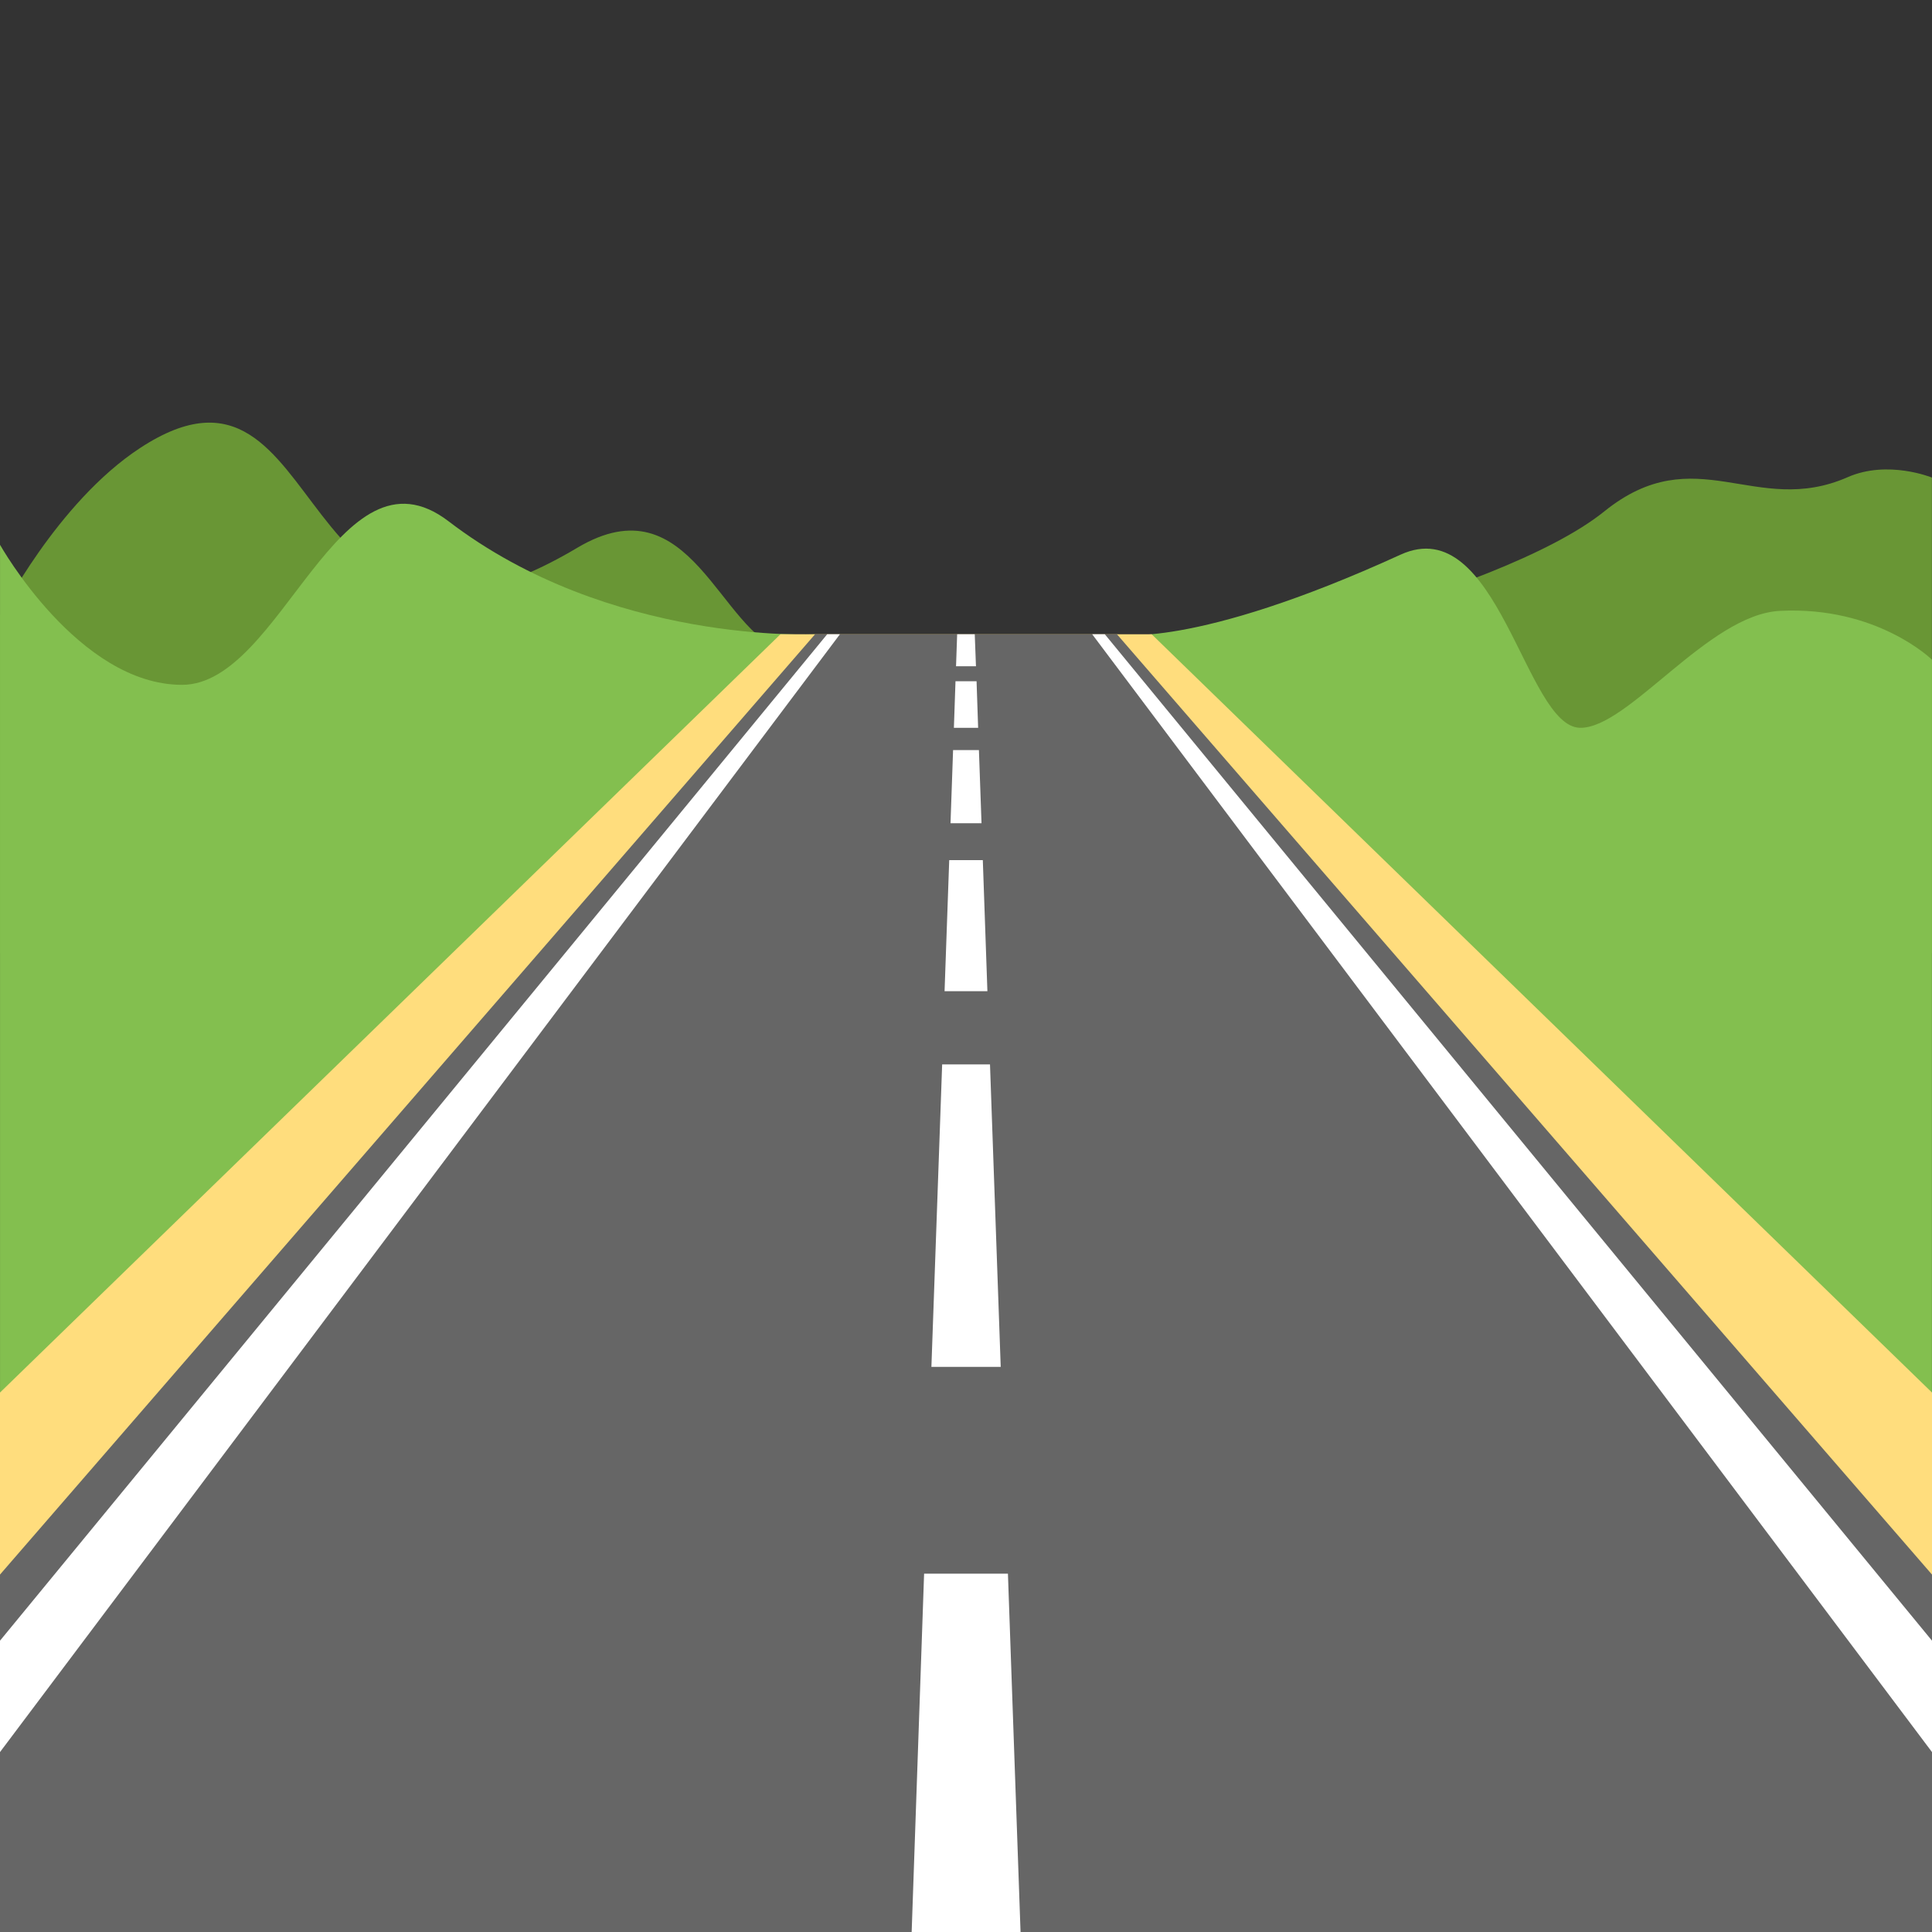
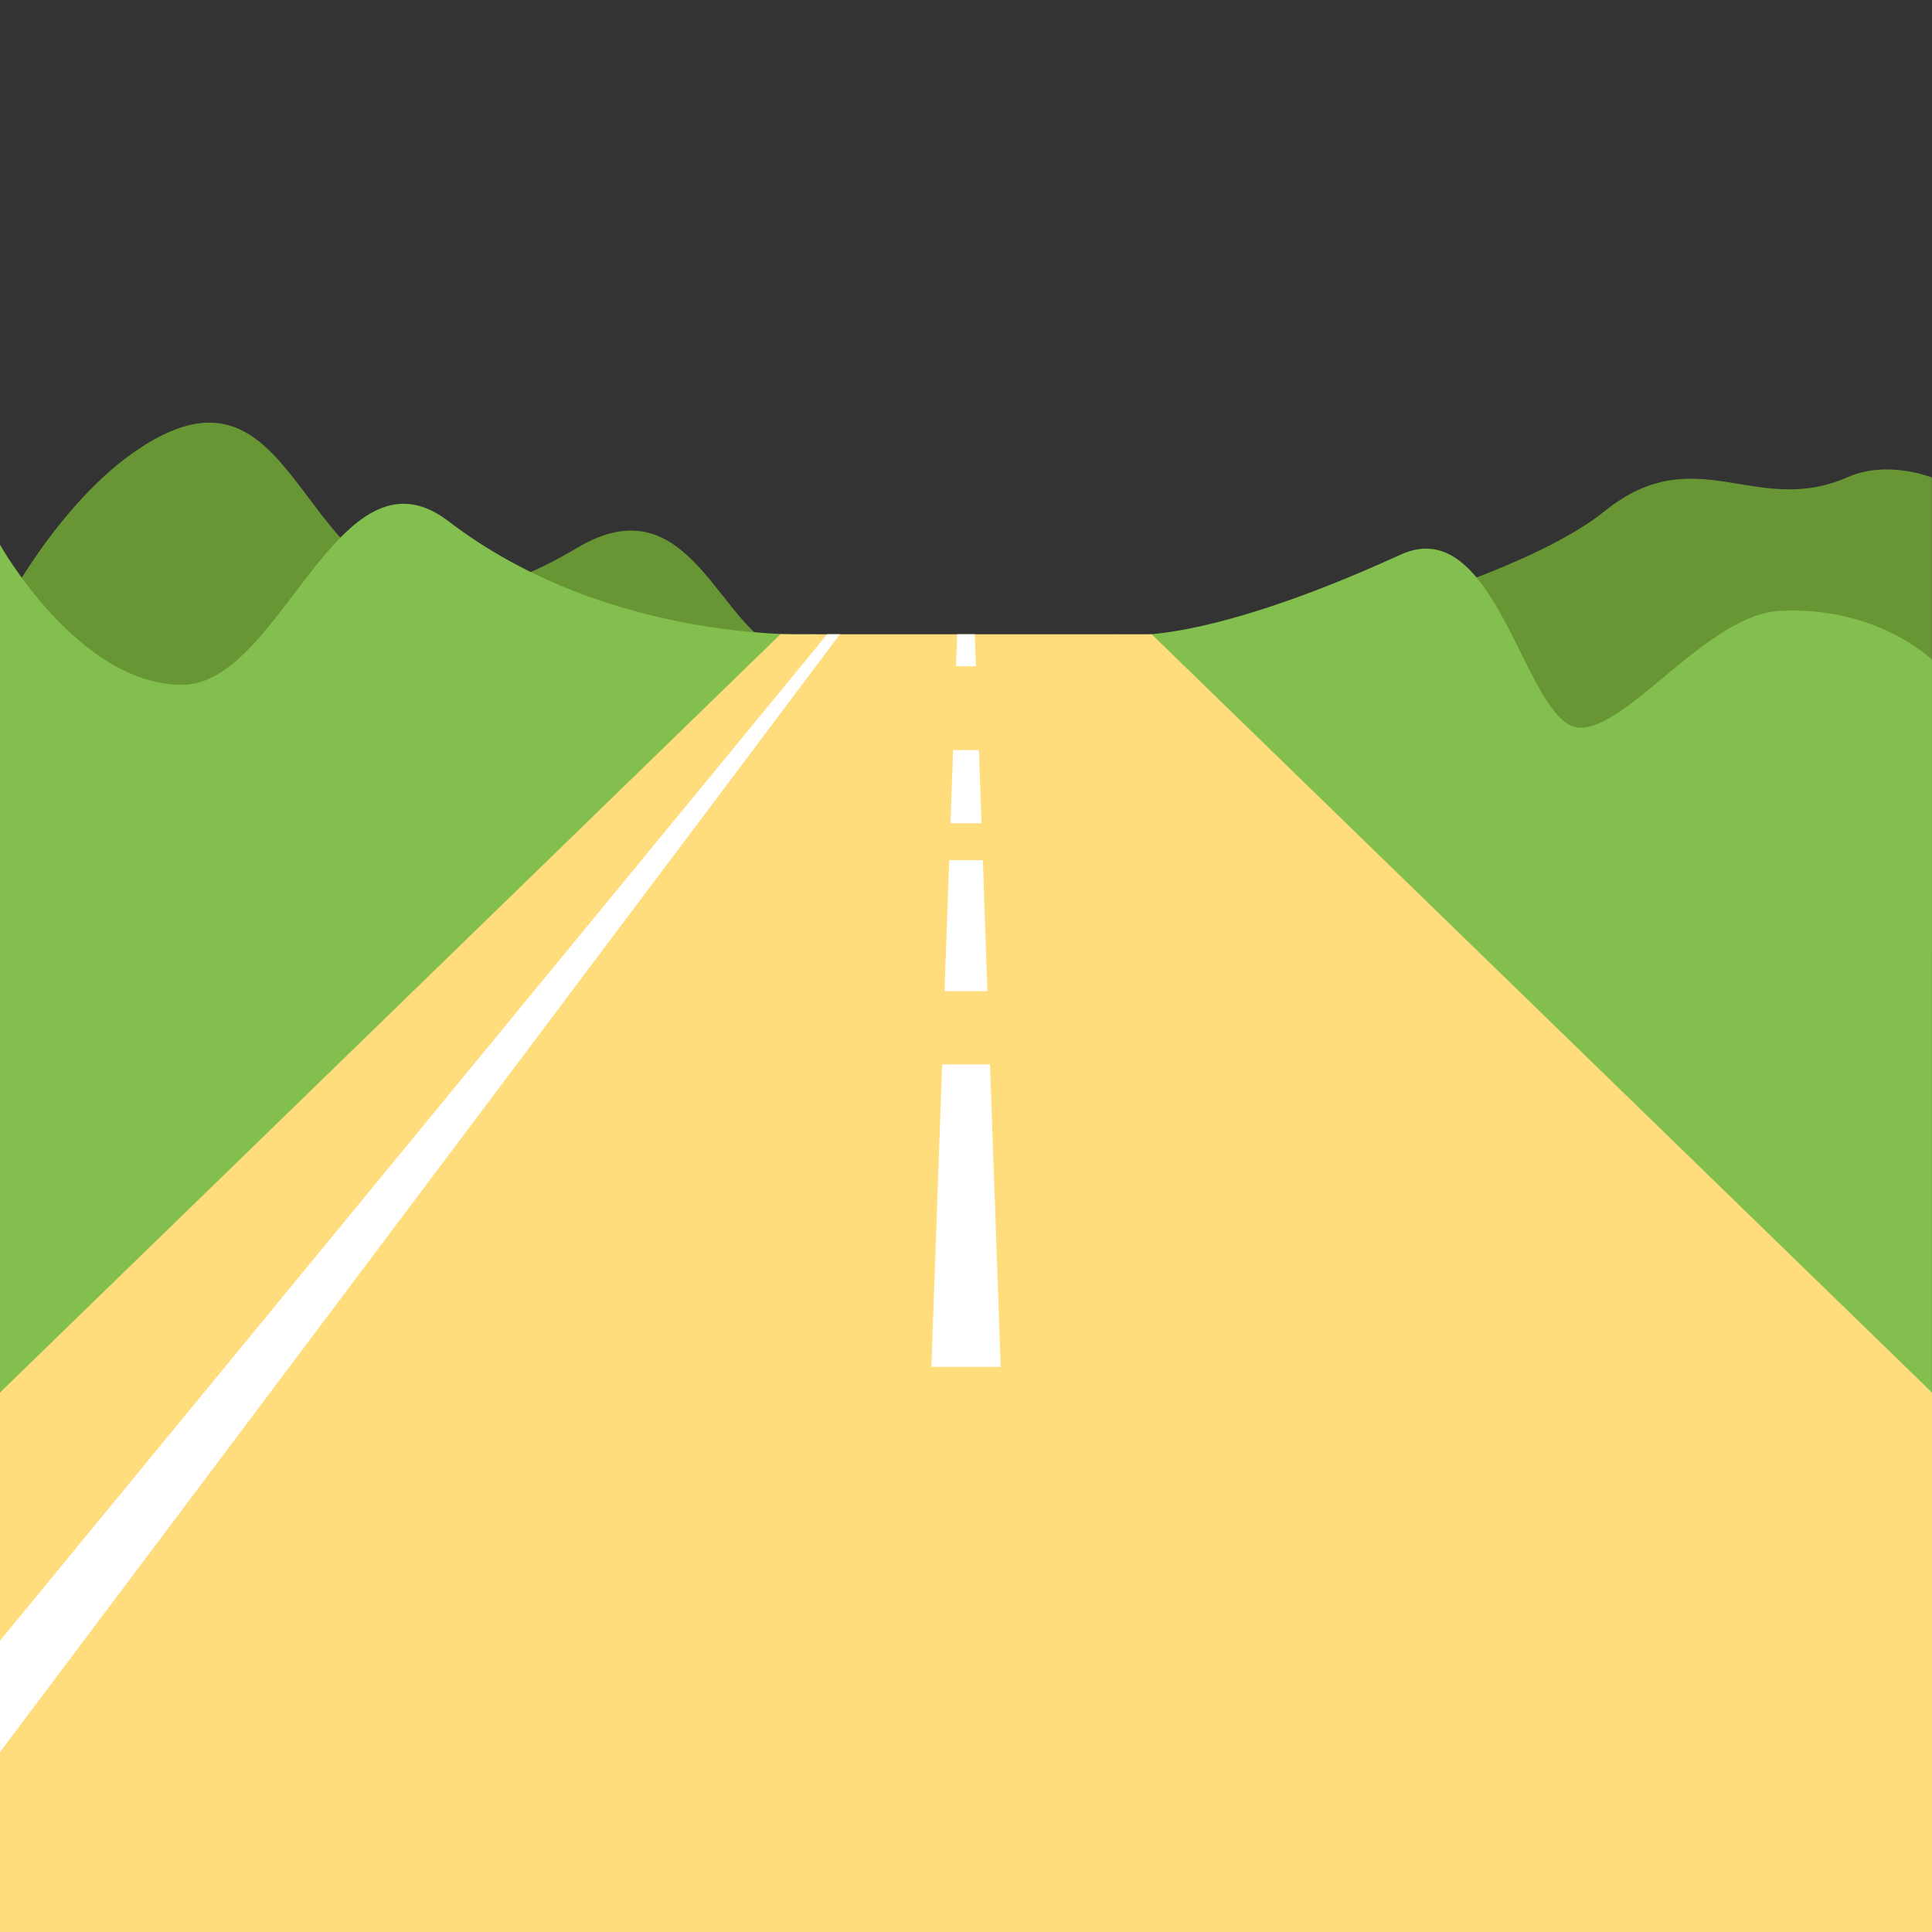
<svg xmlns="http://www.w3.org/2000/svg" viewBox="0 0 64 64" enable-background="new 0 0 64 64">
  <rect x="0" y="0" width="64" height="64" fill="#333333" stroke="none" />
  <path fill="#699635" d="m0 20.383c0 0 1.881-3.737 4.645-5.545 6.418-4.199 4.813 9.06 14.48 3.307 3.783-2.25 4.707 2.864 6.885 3.419 4.746 1.209 12.322.604 12.322.604s11.25-2.357 14.813-5.228c3.034-2.444 5 .21 8.06-1.132 1.329-.586 2.792.012 2.792.012v15.751h-64v-11.188" />
  <g fill="#83bf4f">
-     <path d="m27 21.01c0 0-6.797.349-12.141-3.742-3.652-2.795-5.527 5.418-8.828 5.418-3.429.001-6.03-4.639-6.03-4.639v35.21l27-32.24" />
+     <path d="m27 21.01c0 0-6.797.349-12.141-3.742-3.652-2.795-5.527 5.418-8.828 5.418-3.429.001-6.03-4.639-6.03-4.639v35.21" />
    <path d="m37 21.01c0 0 2.471.527 9.395-2.636 3.225-1.473 4.128 5.687 5.938 5.735 1.592.041 4.25-3.75 6.625-3.873 3.23-.165 5.04 1.617 5.04 1.617v31.401l-27-32.24" />
  </g>
  <path fill="#ffdd7d" d="m38.15 21.01h-12.296l-25.854 25.12v17.87h64v-17.87z" />
-   <path fill="#666" d="m37 21.01h-10l-27 31.15v11.84h64v-11.84z" />
  <g fill="#fff">
-     <path d="m64 58.04v-3.69l-27.402-33.34h-.418z" />
    <path d="m0 58.04v-3.69l27.402-33.34h.422z" />
-     <path d="m33.807 64h-3.607l.412-11.87h2.777z" />
    <path d="m33.15 45.28h-2.296l.356-10.02h1.585z" />
    <path d="m32.709 32.835h-1.419l.154-4.342h1.113z" />
    <path d="m32.514 27.27h-1.027l.085-2.422h.856z" />
-     <path d="m32.402 24.11h-.803l.053-1.542h.698z" />
    <path d="m32.33 22.07h-.66l.037-1.06h.583z" />
  </g>
</svg>